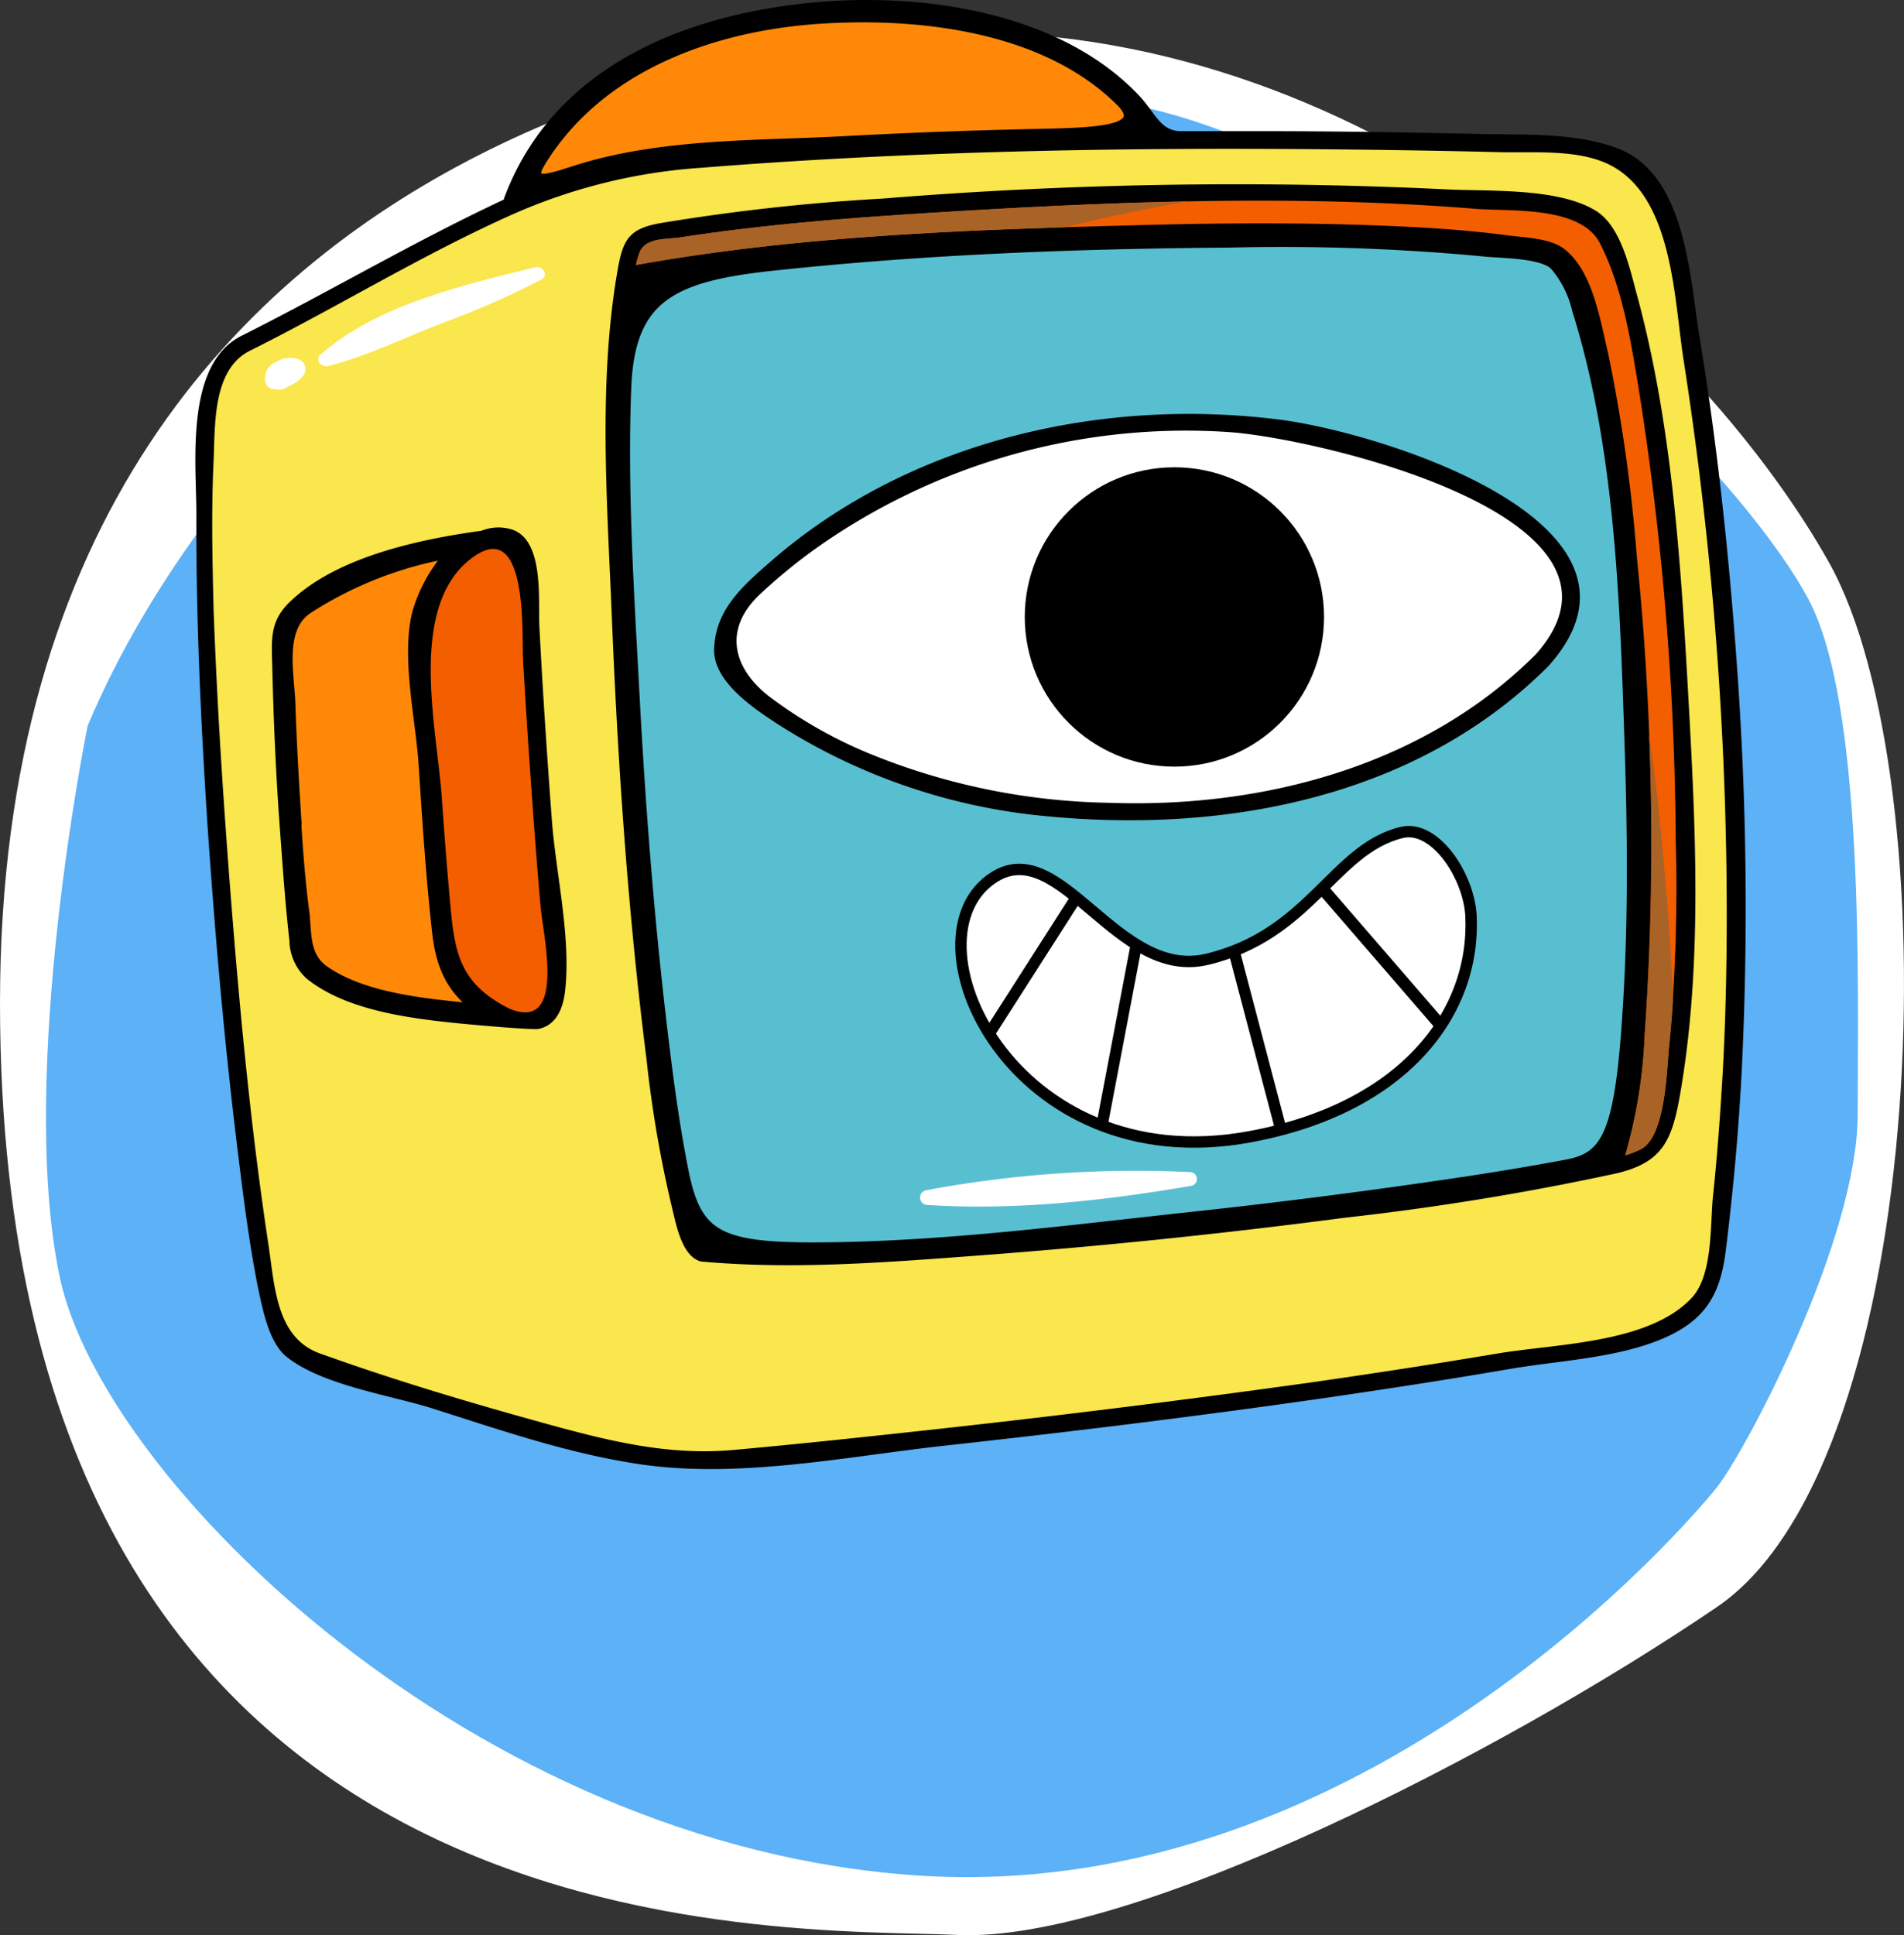
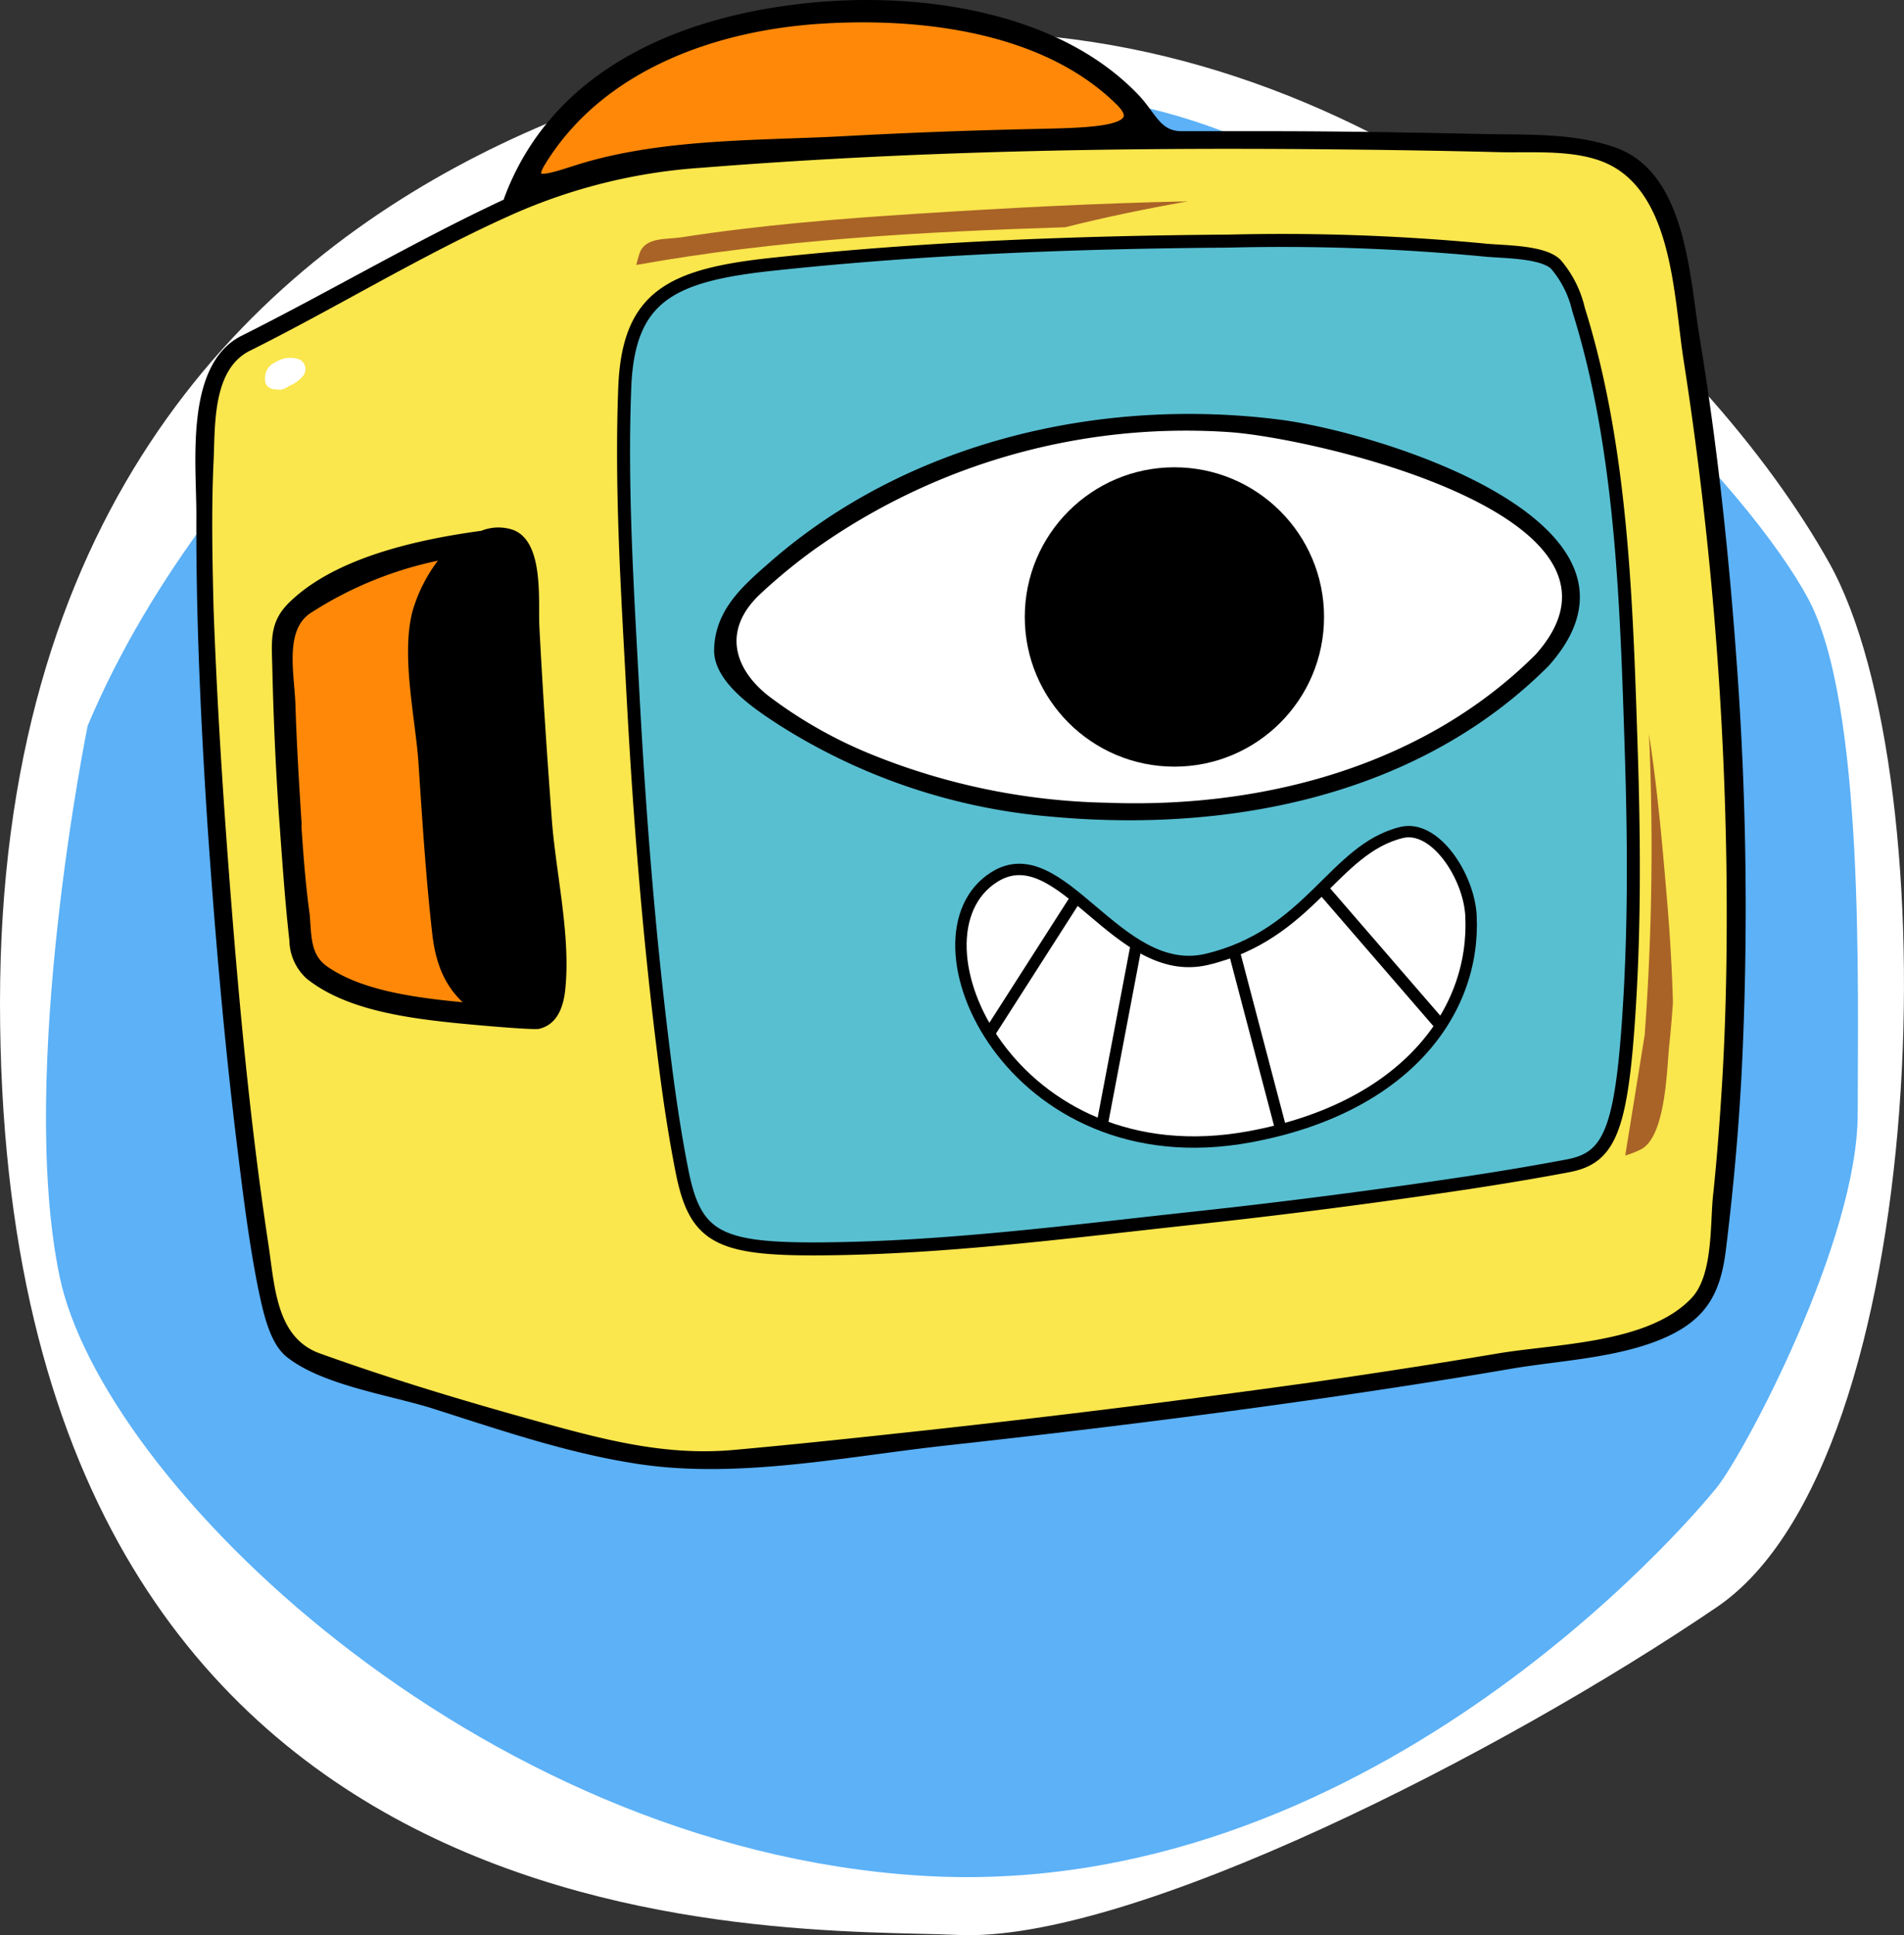
<svg xmlns="http://www.w3.org/2000/svg" viewBox="0 0 177.25 180.1">
  <rect x="0" y="0" width="177.25" height="180.1" fill="#333333" stroke="none" />
  <defs>
    <style>.cls-1{fill:none;}.cls-2,.cls-9{fill:#fff;}.cls-3{fill:#5cb1f7;}.cls-4{fill:#fae64d;}.cls-12,.cls-5{fill:#58bfd1;}.cls-11,.cls-12,.cls-5,.cls-7,.cls-9{stroke:#000;stroke-linecap:round;stroke-linejoin:round;}.cls-5{stroke-width:1.21px;}.cls-6{fill:#f35e00;}.cls-7{fill:#ff8809;stroke-width:0.8px;}.cls-8{fill:#a96327;}.cls-12,.cls-9{stroke-width:1.06px;}.cls-10{clip-path:url(#clip-path);}.cls-11{stroke-width:1.12px;}</style>
    <clipPath id="clip-path">
      <path class="cls-1" d="M92.57,81.62c-8.78,5.51,1.58,28.3,23.81,24.17,14.29-2.65,21-11.49,20.56-20.56-.19-3.69-3.34-8.48-6.43-7.76C124.14,79,122,87,112.33,89.29,104,91.24,98.76,77.74,92.57,81.62Z" />
    </clipPath>
  </defs>
  <title>Education</title>
  <g id="图层_2" data-name="图层 2">
    <g id="图层_1-2" data-name="图层 1">
      <path class="cls-2" d="M89.16,3S0,3.37,0,93.33s73.09,86,89.16,86.75,50.6-16.87,70.68-30.52,21.69-77.11,10.44-97.19S128.51,2.67,89.16,3Z" />
      <path class="cls-3" d="M48.87,19S20,39.32,8.16,67.55c0,0-6.56,32.17-2.62,51.21s38.73,53.17,80.09,55.8,71.55-32.83,74.18-36.11,13.13-23,13.13-34.79.66-38.08-4.6-47.92-26.25-33.48-55.8-44S48.87,19,48.87,19Z" />
      <path d="M18.28,47.86c0-4.81-1.08-13.85,4.13-16.57,8.24-4.13,16.16-8.82,24.5-12.72,0,0,0,0,0-.07C51.52,6,64.22,1.13,76.58.16,86.5-.61,98.79,1.28,106,8.85c1.6,1.7,2,3.37,4,3.36,2.71,0,5.41,0,8.11,0,6.61,0,13.22.12,19.83.26,4.15.1,8.54-.14,12.5,1.28,6.51,2.35,6.84,11.9,7.77,17.58,1.65,10,2.73,20.14,3.46,30.26a311.24,311.24,0,0,1,.5,37.53c-.28,5.77-.8,11.53-1.51,17.26-.48,3.86-1.73,6.24-5.29,7.94-4.21,2-9.77,2.27-14.3,3-5.81,1-11.64,1.9-17.48,2.75-11.84,1.71-23.71,3.16-35.6,4.47-9.52,1.05-19.78,3.23-29.32,1.59C52.3,135.09,46,132.9,40,131c-3.91-1.19-10-2.12-13.25-4.67C25,125,24.43,121.72,24,119.76c-.81-4.13-1.34-8.3-1.85-12.48-1.26-10.16-2.14-20.37-2.84-30.59C18.69,67.1,18.24,57.48,18.28,47.86Z" />
      <path class="cls-4" d="M21.87,88.21c.78,9.23,1.73,18.46,3.12,27.62.59,3.88.71,8.67,4.79,10.13,7,2.52,14.14,4.64,21.31,6.61,5.76,1.58,11.22,2.92,17.24,2.37,5.55-.5,11.09-1.09,16.63-1.69q18.51-2,36.94-4.57,8.79-1.25,17.56-2.72c5.45-.91,14-.92,18-5.14,2-2.09,1.74-6.75,2-9.42.38-3.54.64-7.09.86-10.65.4-6.67.48-13.36.4-20a337.74,337.74,0,0,0-4-47.31c-.87-5.65-1-14.72-6.48-17.89-3-1.74-7.4-1.3-10.73-1.39-5.51-.14-11-.22-16.52-.27-19.22-.17-38.47.19-57.63,1.72a51.82,51.82,0,0,0-18.17,4.58c-8.21,3.71-15.91,8.46-24,12.49-3.45,1.8-3.15,7-3.31,10.29-.21,4.54-.11,9.1,0,13.64C20.26,67.13,21,77.69,21.87,88.21Z" />
-       <path d="M57.52,25c.49-2.78,1.12-3.71,3.88-4.22a191,191,0,0,1,20.79-2.3,407.33,407.33,0,0,1,52.17-.87c4,.23,10.61-.2,14.19,2,2.35,1.43,3.16,5.36,3.82,7.76,3.32,12.18,4.12,25.25,4.82,37.79.67,12,1.3,24.71-.78,36.66-.75,4.31-1.63,6.37-5.92,7.38a250.44,250.44,0,0,1-25.29,4.13q-16.89,2.22-33.88,3.5c-8.58.64-17.37,1.36-26,.58a.72.72,0,0,1-.33-.1c-1.6-.66-2.1-3.6-2.45-5a110.49,110.49,0,0,1-2.36-13.78C58.44,84.81,57.5,70.9,56.94,57,56.51,46.55,55.68,35.39,57.52,25Z" />
      <path class="cls-5" d="M61.76,97.77c.46,3.77,1,7.54,1.74,11.27,1.22,6.09,3.34,7.25,12.83,7.19,11.71-.07,23.63-1.66,35.08-2.89,8.4-.91,16.79-2,25.14-3.25,3.15-.48,6.29-1,9.42-1.59,4-.76,5.08-3.4,5.79-16.12.41-7.49.34-15,.1-22.48-.44-13.49-.83-28.13-4.91-41.1a9.83,9.83,0,0,0-2.13-4.22c-1.29-1.22-5.08-1.13-6.74-1.32a199.52,199.52,0,0,0-23.71-.82c-14,.1-28.16.63-42.14,2.12-9.67,1-13.74,2.91-14.07,11.53-.37,9.52.27,19.17.77,28.59C59.52,75.73,60.39,86.78,61.76,97.77Z" />
      <path d="M71.72,52.28c12.85-11.22,30.78-15.34,47.44-13.22,9.29,1.18,36.86,9.66,25,22.92C132.06,74.1,114.43,77.53,97.82,76A55.93,55.93,0,0,1,72.6,67.52c-2.2-1.43-6.21-4-6.12-7.1C66.59,56.75,69.1,54.57,71.72,52.28Z" />
      <path class="cls-2" d="M71.53,64.76A42,42,0,0,0,81,70.16a61.44,61.44,0,0,0,22.08,4.55c14.44.55,29.49-3.41,39.89-13.81,11.41-12.78-20.42-20.11-28.48-20.68a59.63,59.63,0,0,0-38.79,11,52.3,52.3,0,0,0-4.86,4C67.22,58.56,68.28,62.19,71.53,64.76Z" />
      <path d="M27,56c4.26-4.11,11.84-5.79,17.81-6.6a4.26,4.26,0,0,1,2.78-.14c3.11.92,2.5,6.67,2.62,9,.31,6,.71,12,1.16,18,.37,5,1.8,10.91,1.24,15.94-.24,2.12-1.1,3.24-2.42,3.55-.53.13-5.94-.35-8-.56-4.88-.51-10.15-1.33-13.63-4.1a4.9,4.9,0,0,1-1.62-3.56c-.45-4-.7-8-1-12q-.44-6.69-.59-13.41C25.29,59.62,25.05,57.85,27,56Z" />
-       <path class="cls-6" d="M155.4,97.18A159.28,159.28,0,0,0,156,78.26a277.39,277.39,0,0,0-3.42-41.9c-.75-4.54-1.51-9.54-3.62-13.69-1.76-3.47-8.1-3-11.42-3.22-17.29-1.42-34.91-.66-52.18.44-7.34.47-14.7,1.07-22,2.2-1.4.21-3.33,0-3.86,1.48-.12.36-.22.72-.31,1.09,15.54-2.79,31.65-3.31,47.39-3.72,8.43-.22,16.88-.24,25.3.21,2.85.15,5.69.39,8.52.76,1.57.21,4,.26,5.27,1.3,2.59,2.06,3.28,6.52,4,9.5a150.15,150.15,0,0,1,2.71,19.12,262.33,262.33,0,0,1,.73,44.49,46.45,46.45,0,0,1-1.81,11.17,8.61,8.61,0,0,0,1.48-.58C155.1,105.67,155.17,99.32,155.4,97.18ZM47.48,93.9c-4.54-2.26-5.13-5-5.54-9.49-.31-3.37-.57-6.75-.81-10.13-.45-6.59-3.32-18.17,3.07-22.54,5-3.4,4.37,7.54,4.49,9.63q.33,5.73.74,11.48c.27,3.82.55,7.65.89,11.47C50.58,87.21,52.69,96,47.48,93.9Z" />
      <path class="cls-7" d="M76.68,1.79c-10.3.6-20.88,4.46-26.29,13.31-1.55,2.55,1.5,1.17,4.24.38,7.55-2.17,16-2,23.65-2.39q9.12-.5,18.25-.69c5.32-.12,10.48-.22,7.72-2.94C97.35,2.62,85.94,1.24,76.68,1.79Zm-49,74.91c-.24-3.71-.46-7.42-.58-11.14-.09-2.79-1.08-7,1.53-8.8a35.36,35.36,0,0,1,13.15-5.18,14,14,0,0,0-3,5.44c-1.05,4.08.31,9.91.58,14,.35,5.26.68,10.54,1.27,15.78.37,3.3,1.45,5.35,3.69,7-4.84-.45-10.39-1-14-3.46-1.85-1.23-1.71-3.17-1.89-5.19C28.05,82.37,27.83,79.53,27.65,76.7Z" />
-       <path class="cls-8" d="M153.11,96.32a236.37,236.37,0,0,0,.4-28c.8,5.19,1.26,10.46,1.7,15.67.26,3.09.44,6.2.53,9.3-.09,1.31-.2,2.63-.34,3.94-.23,2.14-.3,8.49-2.62,9.73a8.61,8.61,0,0,1-1.48.58A46.45,46.45,0,0,0,153.11,96.32Z" />
+       <path class="cls-8" d="M153.11,96.32a236.37,236.37,0,0,0,.4-28c.8,5.19,1.26,10.46,1.7,15.67.26,3.09.44,6.2.53,9.3-.09,1.31-.2,2.63-.34,3.94-.23,2.14-.3,8.49-2.62,9.73a8.61,8.61,0,0,1-1.48.58Z" />
      <path class="cls-8" d="M110.57,18.74c-3.83.68-7.64,1.46-11.41,2.41-13.34.42-26.84,1.16-39.93,3.51.09-.37.19-.73.31-1.09.53-1.52,2.46-1.27,3.86-1.48,7.27-1.13,14.63-1.73,22-2.2C93.71,19.36,102.14,18.91,110.57,18.74Z" />
-       <path class="cls-2" d="M49.86,24.87c.66-.16,1.24.77.56,1.14a81.22,81.22,0,0,1-9.26,4.07c-3.52,1.36-7,3.07-10.65,4-.55.13-1.23-.57-.69-1.05C35.05,28.37,43.23,26.5,49.86,24.87Z" />
-       <path class="cls-2" d="M25.31,36.2h0Z" />
      <path class="cls-2" d="M24.74,34.71v0C24.74,34.67,24.74,34.67,24.74,34.71Z" />
      <path class="cls-2" d="M24.74,34.71a1.58,1.58,0,0,1,.91-1,2.55,2.55,0,0,1,2-.33A1,1,0,0,1,28.2,35a3.19,3.19,0,0,1-1.3.92c.09,0,.06,0-.08.06a1.62,1.62,0,0,1-.76.3c-.37-.06-.45-.06-.25,0l-.5-.09a.89.89,0,0,1-.64-.77c0,.2,0,.14,0-.19C24.63,35.25,24.72,34.82,24.74,34.71Z" />
-       <path class="cls-2" d="M86.23,110.77a106.47,106.47,0,0,1,24.5-1.69.65.65,0,0,1,.08,1.3c-8,1.36-16.38,2.3-24.5,1.76A.69.69,0,0,1,86.23,110.77Z" />
      <circle cx="109.33" cy="57.42" r="13.93" />
      <path class="cls-9" d="M92.57,81.62c-8.78,5.51,1.58,28.3,23.81,24.17,14.29-2.65,21-11.49,20.56-20.56-.19-3.69-3.34-8.48-6.43-7.76C124.14,79,122,87,112.33,89.29,104,91.24,98.76,77.74,92.57,81.62Z" />
      <g class="cls-10">
        <line class="cls-11" x1="122.34" y1="81.81" x2="137.39" y2="99.21" />
        <line class="cls-9" x1="114.01" y1="85.21" x2="119.52" y2="106.17" />
        <line class="cls-12" x1="106.23" y1="85.57" x2="102.19" y2="106.83" />
        <line class="cls-12" x1="101.63" y1="81.29" x2="90.89" y2="98.07" />
      </g>
    </g>
  </g>
</svg>